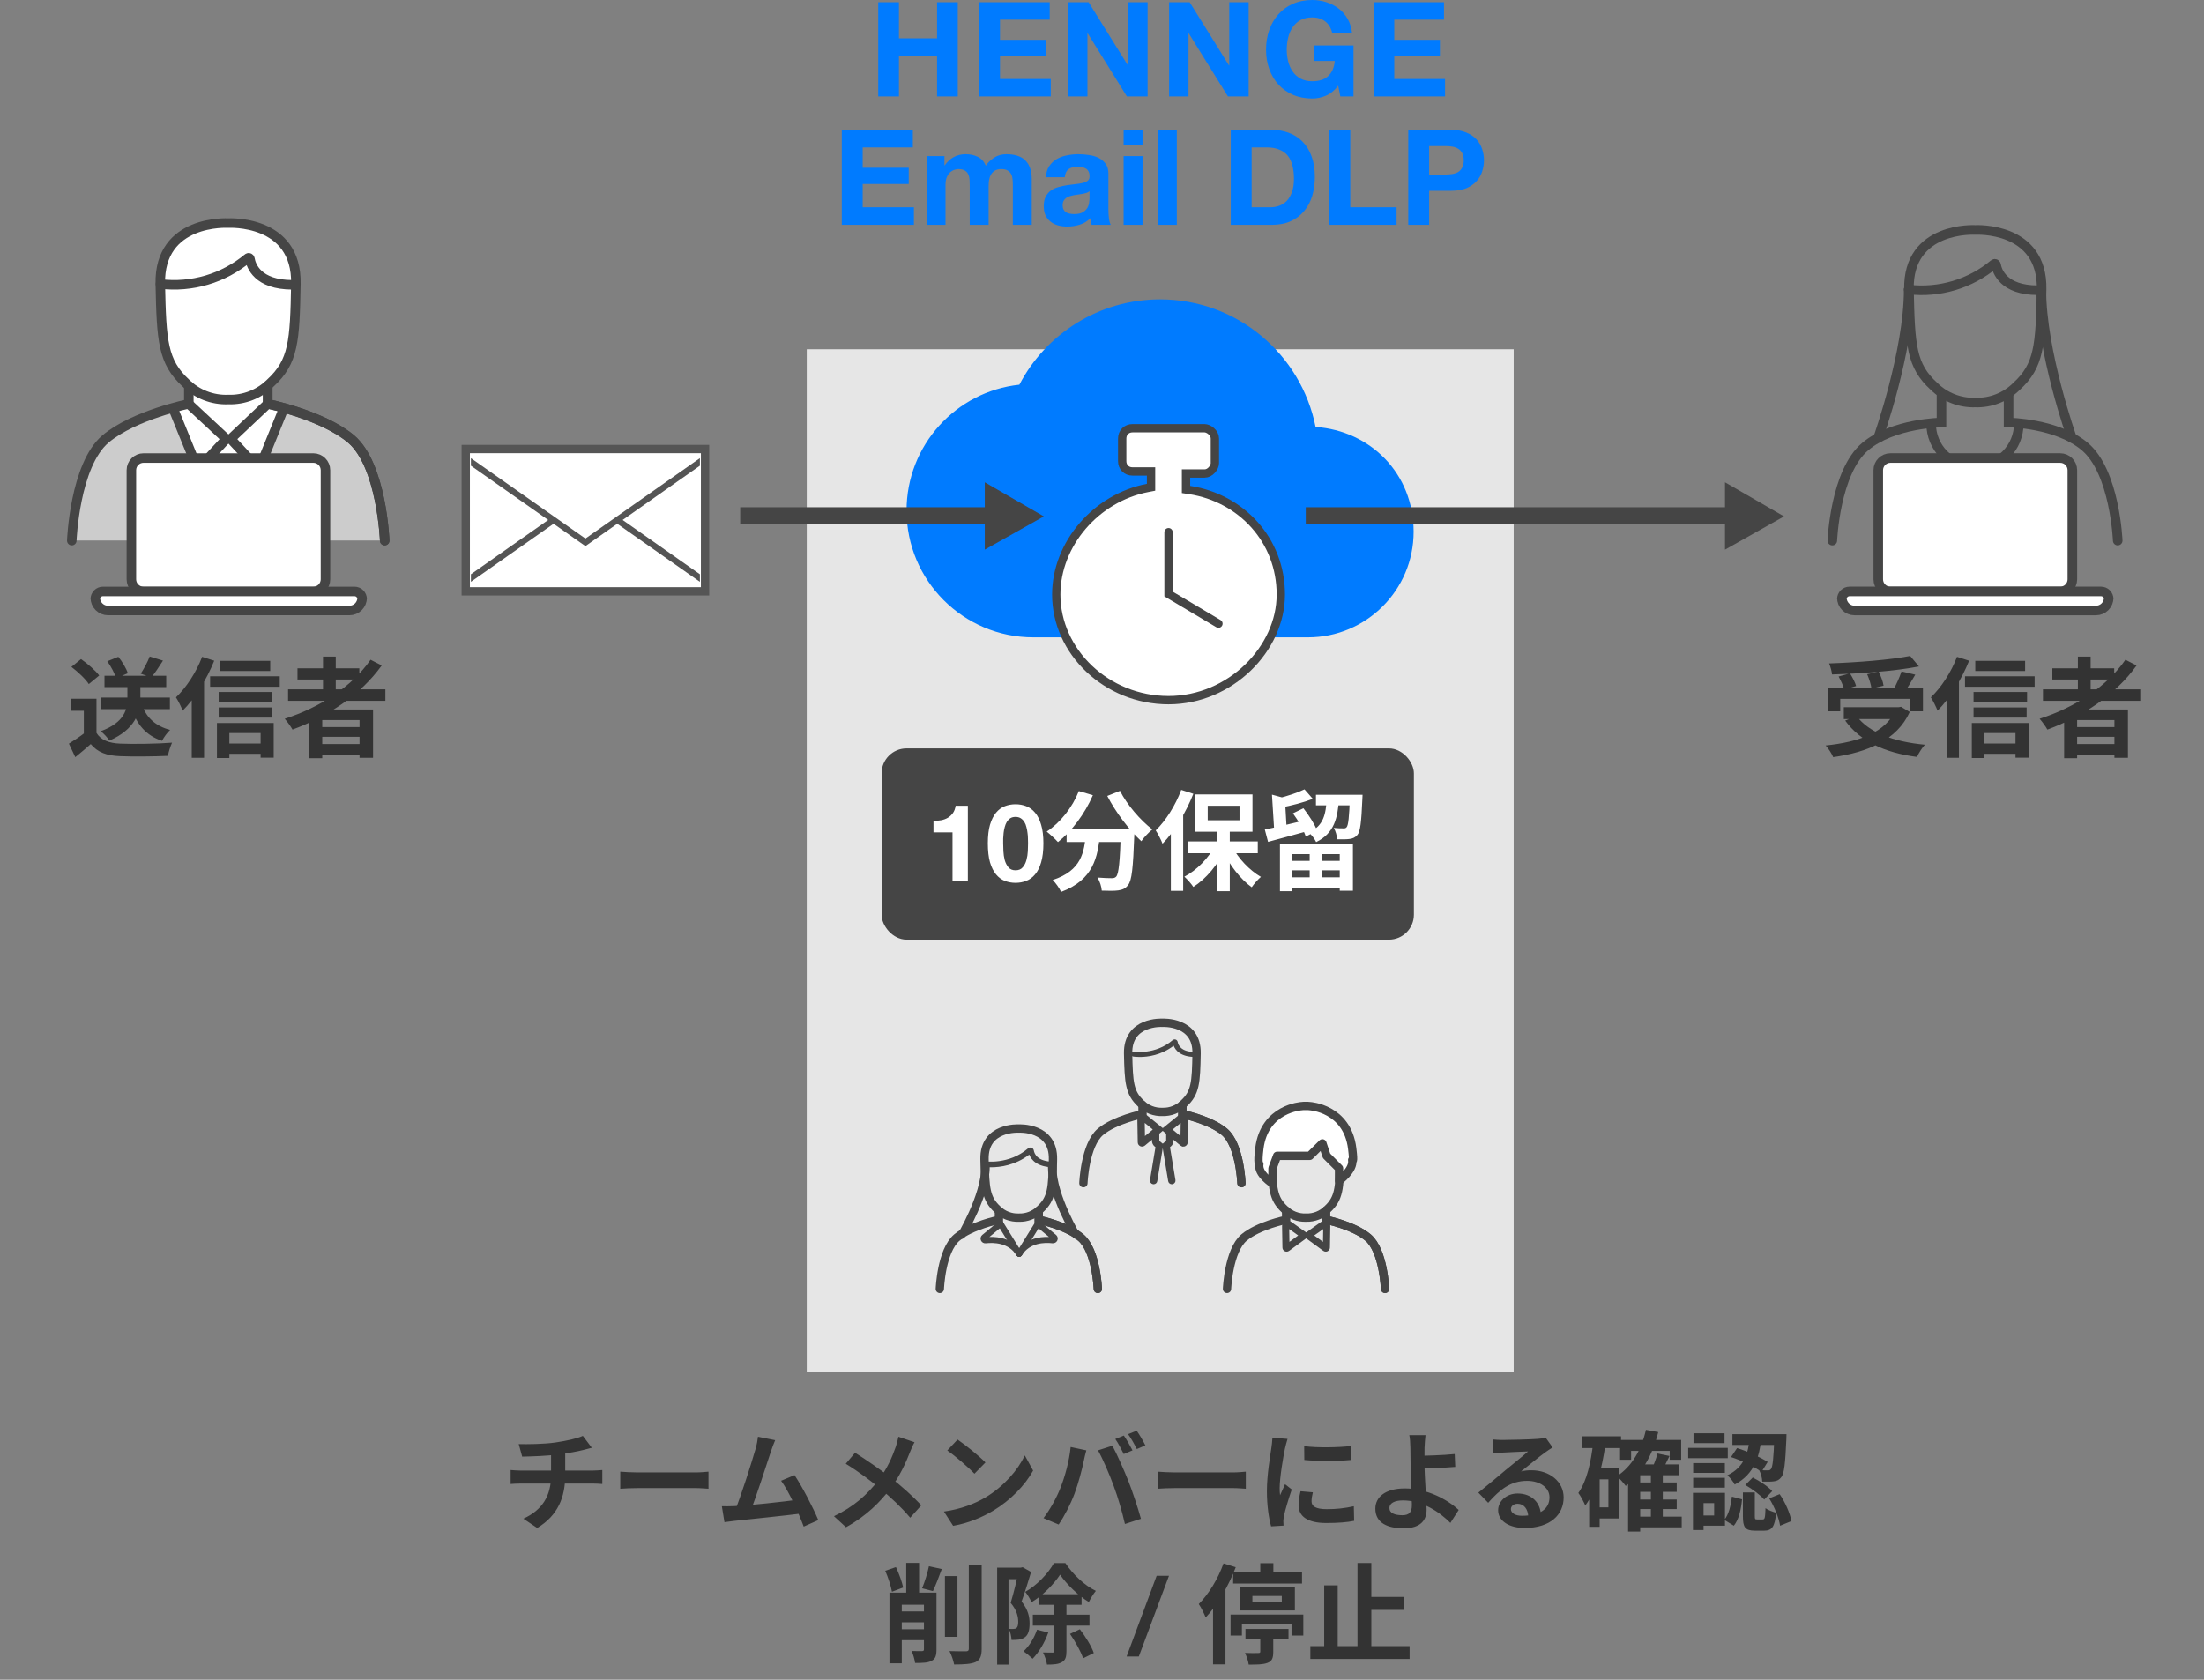
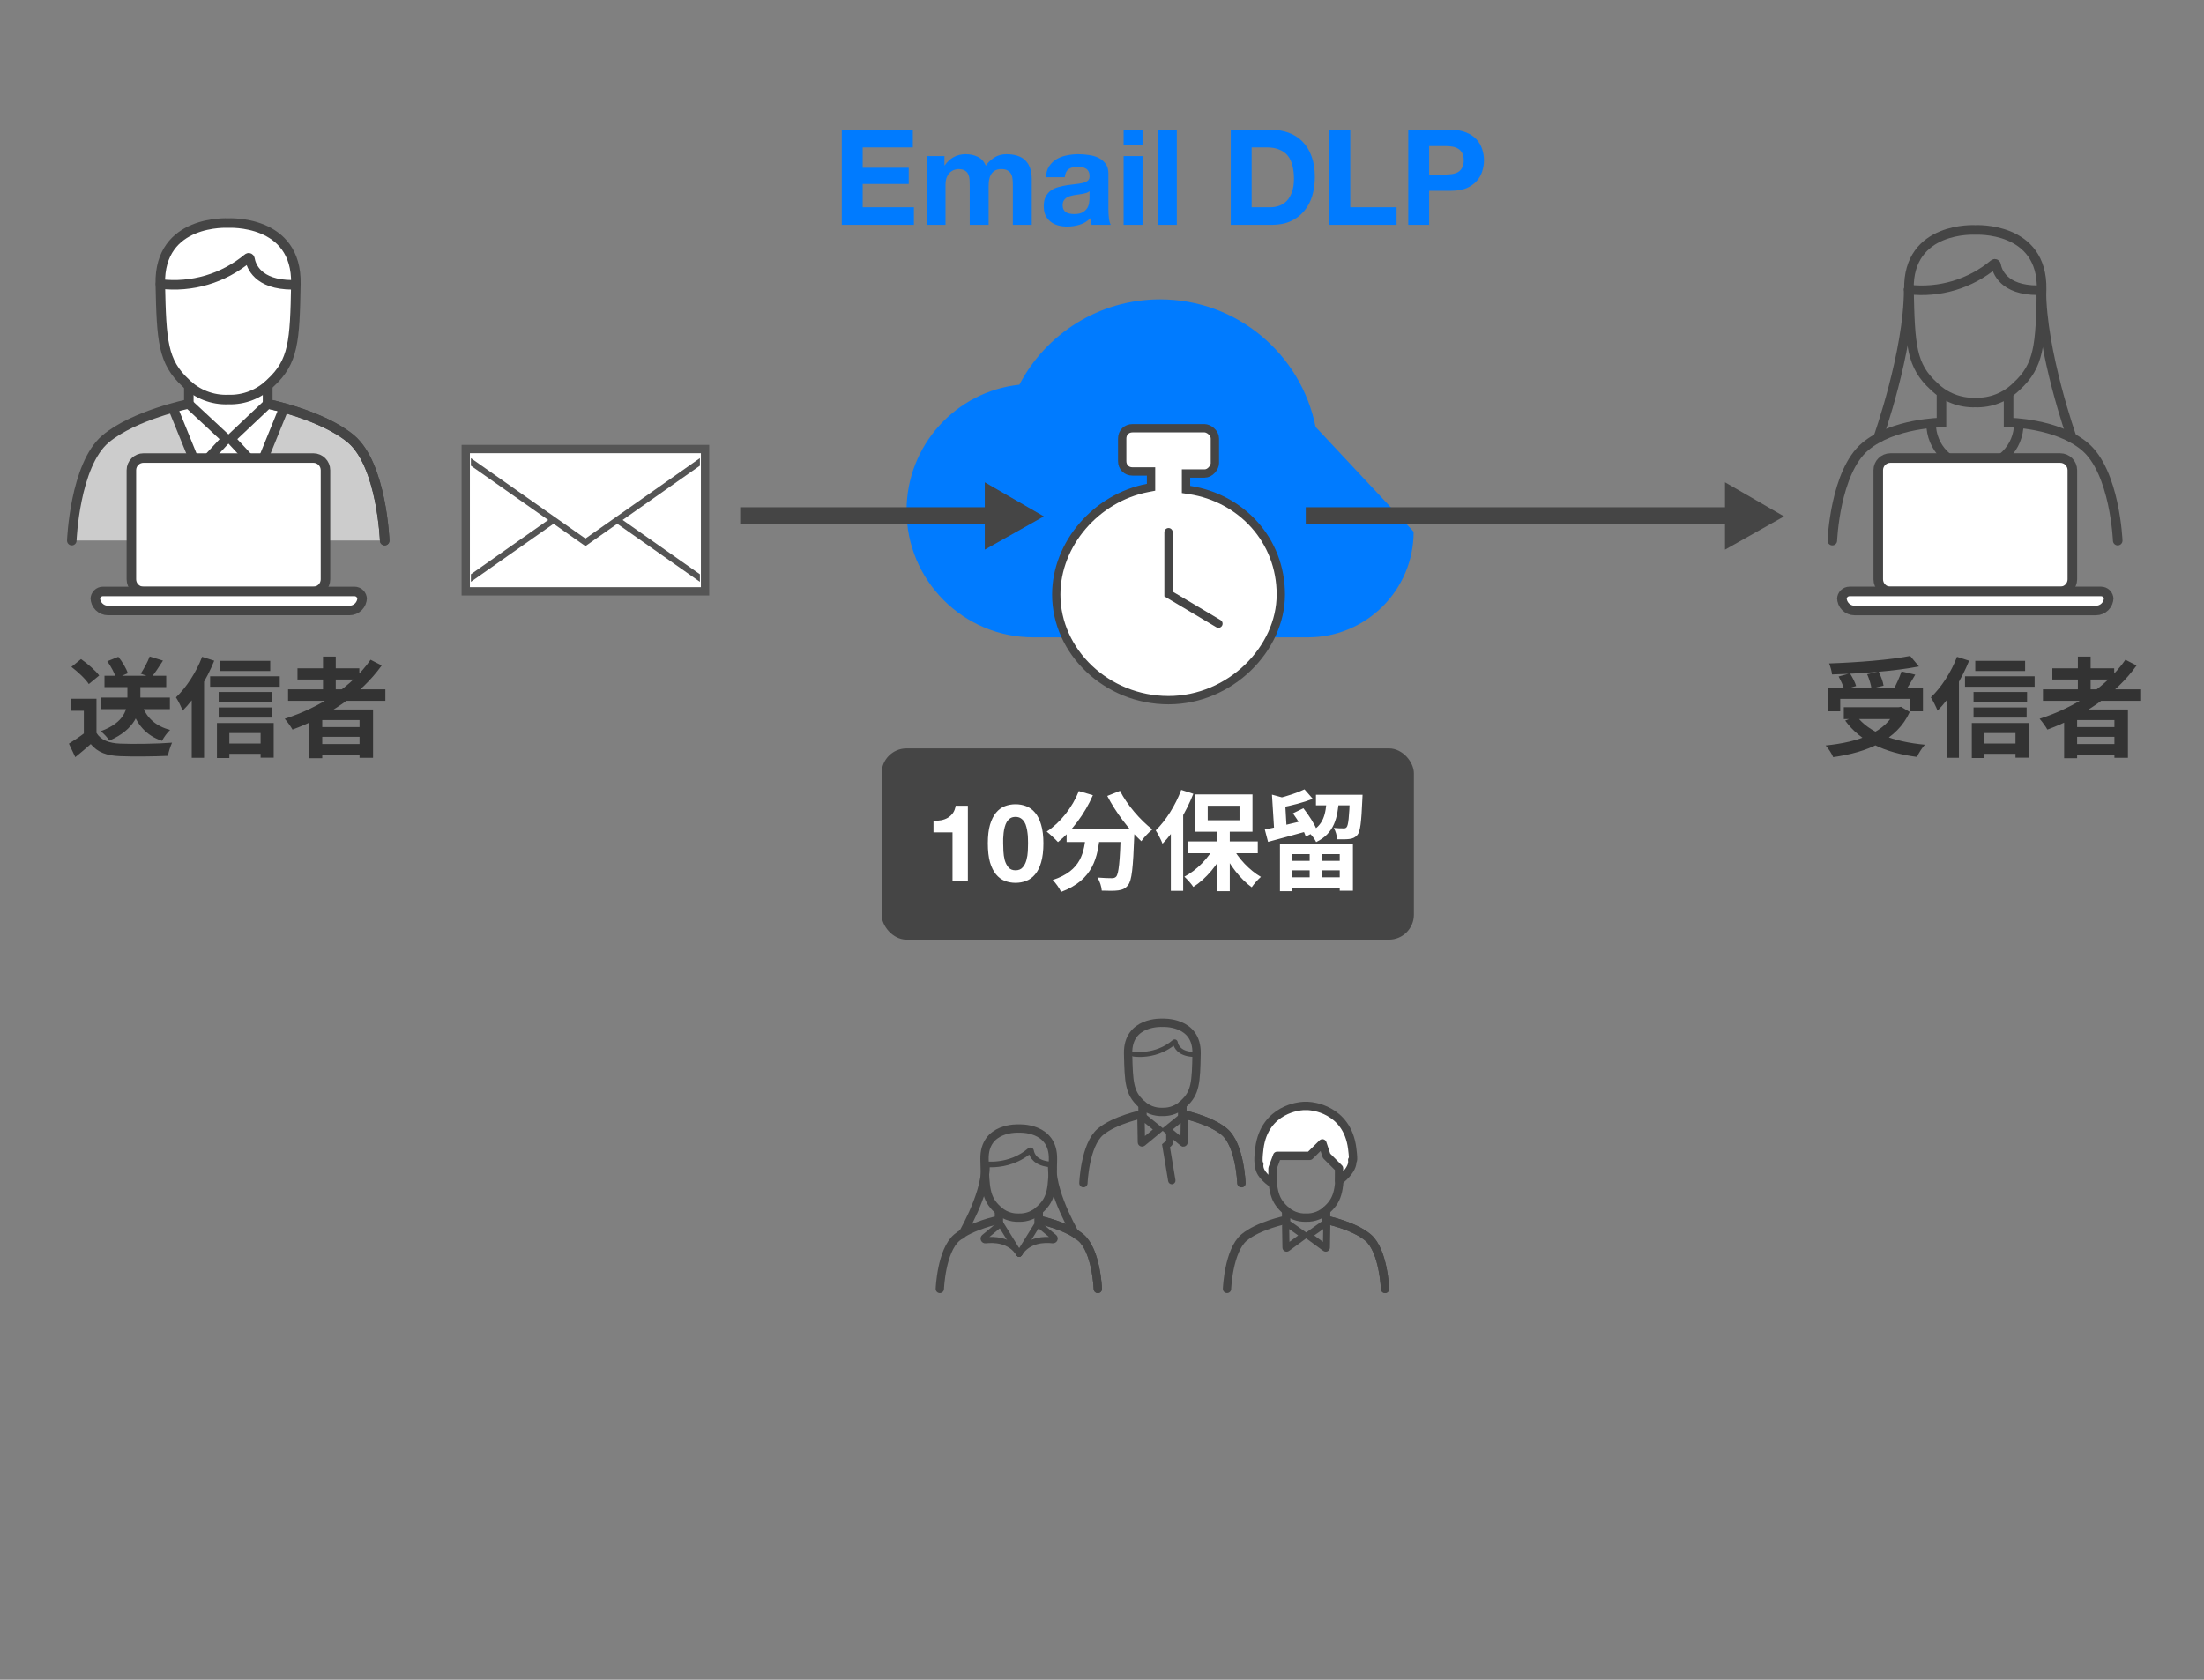
<svg xmlns="http://www.w3.org/2000/svg" width="265" height="202" viewBox="0 0 265 202" fill="none">
  <rect x="0" y="0" width="265" height="202" fill="#808080" stroke="none" />
-   <rect opacity="0.8" x="97" y="42" width="85" height="123" fill="white" />
  <rect x="106" y="90" width="64" height="23" rx="3" fill="#454545" />
  <path d="M116.372 106V96.9H114.903C114.851 97.247 114.743 97.537 114.578 97.771C114.414 98.005 114.21 98.196 113.967 98.343C113.733 98.482 113.465 98.581 113.161 98.642C112.867 98.694 112.559 98.716 112.238 98.707V100.098H114.526V106H116.372ZM120.619 101.411C120.619 101.255 120.619 101.069 120.619 100.852C120.628 100.627 120.645 100.397 120.671 100.163C120.697 99.929 120.74 99.699 120.801 99.474C120.862 99.24 120.944 99.032 121.048 98.85C121.161 98.668 121.299 98.521 121.464 98.408C121.637 98.295 121.85 98.239 122.101 98.239C122.352 98.239 122.565 98.295 122.738 98.408C122.911 98.521 123.054 98.668 123.167 98.85C123.28 99.032 123.362 99.24 123.414 99.474C123.475 99.699 123.518 99.929 123.544 100.163C123.579 100.397 123.596 100.627 123.596 100.852C123.605 101.069 123.609 101.255 123.609 101.411C123.609 101.671 123.6 101.987 123.583 102.36C123.566 102.724 123.509 103.079 123.414 103.426C123.327 103.764 123.18 104.054 122.972 104.297C122.773 104.54 122.482 104.661 122.101 104.661C121.728 104.661 121.442 104.54 121.243 104.297C121.044 104.054 120.896 103.764 120.801 103.426C120.714 103.079 120.662 102.724 120.645 102.36C120.628 101.987 120.619 101.671 120.619 101.411ZM118.773 101.411C118.773 102.321 118.86 103.084 119.033 103.699C119.215 104.306 119.458 104.791 119.761 105.155C120.064 105.519 120.415 105.779 120.814 105.935C121.221 106.091 121.65 106.169 122.101 106.169C122.56 106.169 122.989 106.091 123.388 105.935C123.795 105.779 124.151 105.519 124.454 105.155C124.766 104.791 125.009 104.306 125.182 103.699C125.364 103.084 125.455 102.321 125.455 101.411C125.455 100.527 125.364 99.786 125.182 99.188C125.009 98.581 124.766 98.096 124.454 97.732C124.151 97.368 123.795 97.108 123.388 96.952C122.989 96.796 122.56 96.718 122.101 96.718C121.65 96.718 121.221 96.796 120.814 96.952C120.415 97.108 120.064 97.368 119.761 97.732C119.458 98.096 119.215 98.581 119.033 99.188C118.86 99.786 118.773 100.527 118.773 101.411ZM128.246 99.734V101.255H135.279V99.734H128.246ZM134.772 99.734V100.02C134.655 103.634 134.512 105.09 134.2 105.428C134.057 105.571 133.914 105.61 133.68 105.61C133.355 105.61 132.679 105.597 131.951 105.532C132.237 105.974 132.445 106.65 132.471 107.105C133.238 107.131 133.992 107.144 134.447 107.079C134.941 107.001 135.305 106.884 135.63 106.442C136.085 105.909 136.241 104.362 136.384 100.41C136.397 100.215 136.41 99.734 136.41 99.734H134.772ZM129.715 95.132C128.935 97.108 127.492 98.928 125.854 100.007C126.231 100.306 126.907 100.93 127.206 101.268C128.844 99.981 130.43 97.888 131.405 95.626L129.715 95.132ZM134.668 95.106L133.134 95.717C134.161 97.706 135.76 99.812 137.229 101.164C137.528 100.722 138.126 100.085 138.555 99.747C137.125 98.655 135.487 96.757 134.668 95.106ZM130.573 100.176C130.365 102.49 130.053 104.687 126.569 105.831C126.933 106.169 127.388 106.832 127.583 107.261C131.457 105.818 132.016 103.101 132.263 100.176H130.573ZM146.29 99.565V107.17H147.863V99.565H146.29ZM142.871 101.19V102.607H151.23V101.19H142.871ZM148.162 101.814L146.992 102.243C147.798 103.972 149.137 105.727 150.502 106.702C150.762 106.312 151.256 105.753 151.607 105.454C150.255 104.674 148.877 103.231 148.162 101.814ZM146.082 101.697C145.328 103.179 143.885 104.661 142.403 105.428C142.741 105.727 143.235 106.286 143.482 106.663C145.016 105.688 146.459 103.959 147.304 102.126L146.082 101.697ZM145.211 96.9H149.033V98.642H145.211V96.9ZM143.729 95.535V100.02H150.593V95.535H143.729ZM142.026 94.989C141.337 96.848 140.167 98.694 138.958 99.864C139.218 100.241 139.647 101.099 139.777 101.463C141.22 99.994 142.611 97.667 143.482 95.457L142.026 94.989ZM140.778 98.59V107.131H142.26V97.121L142.247 97.108L140.778 98.59ZM153.895 101.476V107.17H155.39V102.711H161.084V107.118H162.67V101.476H153.895ZM154.571 103.53V104.661H161.864V103.53H154.571ZM158.224 95.574V96.848H162.878V95.574H158.224ZM154.571 105.506V106.754H161.864V105.506H154.571ZM157.47 102.009V106.208H158.939V102.009H157.47ZM152.933 95.561L153.206 99.903H154.714L154.506 96.276C154.714 96.237 154.818 96.185 154.844 96.081L152.933 95.561ZM152.075 99.76L152.465 101.242C153.752 100.891 155.429 100.449 157.002 100.007L156.833 98.668C155.091 99.084 153.258 99.526 152.075 99.76ZM162.306 95.574V95.795C162.228 98.304 162.111 99.24 161.916 99.474C161.812 99.604 161.695 99.63 161.5 99.617C161.292 99.617 160.85 99.617 160.369 99.565C160.59 99.942 160.746 100.501 160.772 100.93C161.37 100.943 161.942 100.943 162.28 100.891C162.657 100.839 162.943 100.722 163.216 100.397C163.554 99.994 163.684 98.876 163.801 96.146C163.814 95.964 163.827 95.574 163.827 95.574H162.306ZM156.846 94.924C156.053 95.314 154.766 95.743 153.648 96.016C153.791 96.315 153.999 96.796 154.064 97.108C155.286 96.874 156.716 96.51 157.847 96.068L156.846 94.924ZM159.524 96.042C159.407 97.888 159.173 99.305 157.366 100.124C157.691 100.384 158.081 100.904 158.25 101.268C160.434 100.202 160.837 98.382 160.993 96.042H159.524ZM155.455 97.81C156.092 98.668 156.755 99.838 157.002 100.605L158.367 99.903C158.081 99.136 157.366 98.018 156.716 97.199L155.455 97.81Z" fill="white" />
-   <path d="M62.37 173.666L62.786 175.174C63.917 175.148 65.828 175.096 67.31 174.888C68.311 174.745 69.351 174.576 70.157 174.368C70.365 174.316 70.716 174.225 71.158 174.108L70.079 172.678C69.429 172.99 68.116 173.276 66.803 173.471C65.373 173.679 63.371 173.692 62.37 173.666ZM62.929 182.636L64.593 183.754C67.102 182.246 67.96 180.023 67.96 177.397C67.96 177.397 67.96 175.668 67.96 174.55L66.257 174.745C66.257 176.591 66.257 177.436 66.257 177.436C66.257 179.867 65.23 181.583 62.929 182.636ZM61.395 176.786V178.463C61.733 178.437 62.214 178.411 62.617 178.411C63.384 178.411 70.456 178.411 71.275 178.411C71.639 178.411 72.068 178.437 72.419 178.463V176.786C72.133 176.812 71.522 176.851 71.249 176.851C70.378 176.851 63.423 176.851 62.604 176.851C62.188 176.851 61.759 176.812 61.395 176.786ZM74.577 176.981V179.035C75.071 178.996 75.942 178.957 76.67 178.957C78.204 178.957 82.481 178.957 83.664 178.957C84.21 178.957 84.873 179.022 85.185 179.035V176.981C84.834 177.007 84.262 177.072 83.651 177.072C82.494 177.072 78.204 177.072 76.67 177.072C75.994 177.072 75.058 177.02 74.577 176.981ZM93.202 173.198L91.135 172.782C91.083 173.211 91.018 173.627 90.836 174.277C90.407 175.785 89.055 180.049 88.353 181.713L90.264 181.648C90.823 180.296 92.175 176.11 92.656 174.654C92.851 174.069 93.033 173.588 93.202 173.198ZM95.529 177.397L93.917 178.073C94.84 179.321 96.049 182.012 96.634 183.585L98.389 182.805C97.791 181.362 96.465 178.801 95.529 177.397ZM88.223 181.128C87.807 181.141 87.235 181.154 86.793 181.141L87.105 183.052C87.508 183 88.002 182.935 88.327 182.896C90.082 182.714 94.554 182.246 96.478 181.999L96.101 180.335C94.281 180.582 90.03 181.063 88.223 181.128ZM109.959 173.445L108.022 172.782C107.957 173.107 107.827 173.64 107.71 173.978C107.255 175.278 106.67 176.617 105.643 177.969C104.265 179.763 102.64 181.206 100.274 182.337L101.717 183.663C104.239 182.272 105.838 180.595 107.047 179.035C108.126 177.631 108.919 175.915 109.413 174.628C109.53 174.316 109.777 173.744 109.959 173.445ZM102.809 174.706L101.691 176.032C103.329 177.033 104.85 178.203 105.786 178.983C107.164 180.127 108.308 181.193 109.439 182.519L110.778 181.024C109.725 179.906 108.36 178.684 106.969 177.605C105.877 176.747 104.096 175.512 102.809 174.706ZM115.133 173.12L113.898 174.433C114.847 175.083 116.485 176.5 117.161 177.228L118.487 175.876C117.72 175.083 116.03 173.731 115.133 173.12ZM113.495 181.778L114.6 183.494C116.42 183.182 118.097 182.467 119.423 181.674C121.516 180.413 123.245 178.619 124.22 176.851L123.219 175.031C122.387 176.786 120.697 178.762 118.474 180.088C117.213 180.829 115.536 181.492 113.495 181.778ZM135.127 172.639L134.1 173.055C134.451 173.562 134.854 174.329 135.114 174.862L136.167 174.42C135.92 173.939 135.452 173.107 135.127 172.639ZM136.674 172.054L135.634 172.47C135.998 172.964 136.414 173.718 136.687 174.264L137.714 173.822C137.493 173.367 137.012 172.535 136.674 172.054ZM127.496 178.957C127.041 180.114 126.274 181.505 125.468 182.571L127.288 183.338C127.964 182.363 128.731 180.881 129.199 179.62C129.654 178.411 130.122 176.63 130.304 175.72C130.356 175.421 130.512 174.784 130.616 174.42L128.731 174.017C128.562 175.681 128.068 177.514 127.496 178.957ZM133.905 178.697C134.425 180.101 134.906 181.739 135.257 183.273L137.181 182.649C136.83 181.362 136.141 179.295 135.673 178.112C135.179 176.864 134.295 174.862 133.749 173.861L132.02 174.42C132.579 175.408 133.411 177.332 133.905 178.697ZM139.183 176.981V179.035C139.677 178.996 140.548 178.957 141.276 178.957C142.81 178.957 147.087 178.957 148.27 178.957C148.816 178.957 149.479 179.022 149.791 179.035V176.981C149.44 177.007 148.868 177.072 148.257 177.072C147.1 177.072 142.81 177.072 141.276 177.072C140.6 177.072 139.664 177.02 139.183 176.981ZM156.811 173.913L156.824 175.577C158.449 175.733 160.815 175.733 162.401 175.577V173.9C161.01 174.069 158.41 174.134 156.811 173.913ZM157.851 179.464L156.369 179.334C156.213 179.997 156.135 180.504 156.135 181.024C156.135 182.35 157.214 183.156 159.45 183.156C160.919 183.156 161.972 183.065 162.817 182.896L162.778 181.141C161.647 181.388 160.685 181.492 159.528 181.492C158.202 181.492 157.695 181.141 157.695 180.556C157.695 180.218 157.747 179.906 157.851 179.464ZM154.809 173.042L152.989 172.899C152.976 173.315 152.911 173.809 152.859 174.16C152.716 175.174 152.326 177.358 152.326 179.321C152.326 181.089 152.573 182.675 152.833 183.559L154.328 183.468C154.315 183.286 154.315 183.065 154.302 182.922C154.302 182.792 154.341 182.506 154.38 182.311C154.51 181.622 154.939 180.218 155.316 179.126L154.51 178.489C154.315 178.931 154.107 179.373 153.912 179.815C153.873 179.555 153.86 179.23 153.86 178.97C153.86 177.67 154.315 175.07 154.497 174.212C154.549 173.978 154.718 173.315 154.809 173.042ZM171.397 172.587H169.447C169.525 172.899 169.564 173.458 169.577 174.108C169.59 174.667 169.603 175.434 169.603 176.214C169.603 177.449 169.759 180.075 169.759 180.985C169.759 181.843 169.447 182.22 168.615 182.22C167.705 182.22 167.055 181.973 167.055 181.349C167.055 180.777 167.666 180.439 168.68 180.439C171.033 180.439 173.1 181.843 174.387 183.143L175.388 181.583C174.062 180.361 171.631 178.996 168.914 178.996C166.535 178.996 165.365 180.062 165.365 181.427C165.365 183.182 166.886 183.793 168.758 183.793C170.929 183.793 171.527 182.701 171.527 181.544C171.527 180.452 171.28 177.657 171.28 176.214C171.28 175.473 171.267 174.732 171.28 174.108C171.306 173.601 171.345 172.964 171.397 172.587ZM170.409 175.07V176.604C171.215 176.604 173.503 176.539 174.972 176.409L174.907 174.862C173.451 175.018 171.176 175.07 170.409 175.07ZM179.466 173.107L179.518 174.797C179.817 174.745 180.22 174.719 180.571 174.693C181.273 174.641 183.067 174.576 183.73 174.55C183.093 175.122 181.728 176.214 181 176.812C180.246 177.449 178.673 178.775 177.75 179.503L178.933 180.725C180.324 179.152 181.611 178.086 183.613 178.086C185.134 178.086 186.304 178.879 186.304 180.062C186.304 181.453 185.186 182.285 182.989 182.285C182.196 182.285 181.663 181.96 181.663 181.479C181.663 181.141 181.988 180.842 182.469 180.842C183.236 180.842 183.73 181.492 183.756 182.428L185.277 182.233C185.238 180.803 184.25 179.607 182.469 179.607C181.091 179.607 180.129 180.569 180.129 181.622C180.129 182.935 181.494 183.754 183.301 183.754C186.447 183.754 188.007 182.129 188.007 180.075C188.007 178.19 186.33 176.812 184.12 176.812C183.717 176.812 183.327 176.838 182.885 176.955C183.717 176.305 185.082 175.161 185.784 174.667C186.07 174.446 186.382 174.264 186.681 174.069L185.849 172.899C185.693 172.951 185.394 173.003 184.848 173.042C184.107 173.107 181.338 173.172 180.636 173.172C180.272 173.172 179.83 173.146 179.466 173.107ZM196.73 178.281V179.412H201.605V178.281H196.73ZM196.73 180.335V181.479H201.605V180.335H196.73ZM196.704 182.389V183.676H202.203V182.389H196.704ZM194.793 173.172V175.551H196.119V174.485H200.76V175.551H202.138V173.172H194.793ZM198.498 177.189V183H199.928V177.189H198.498ZM197.211 176.11H197.068L195.755 177.462V184.183H197.211V177.41H201.891V176.11H197.211ZM197.9 171.95C197.354 174.381 196.197 176.357 194.416 177.527C194.728 177.787 195.261 178.398 195.469 178.697C197.38 177.293 198.68 175.044 199.382 172.223L197.9 171.95ZM199.291 174.797C199.148 175.369 198.849 176.162 198.589 176.695L199.759 176.994C200.045 176.513 200.396 175.811 200.734 175.096L199.291 174.797ZM190.217 172.73V174.147H194.91V172.73H190.217ZM191.686 176.552V177.904H193.389V181.271H191.686V182.61H194.702V176.552H191.686ZM191.556 173.484C191.296 175.863 190.789 178.112 189.775 179.542C190.048 179.893 190.464 180.686 190.607 181.05C191.933 179.282 192.635 176.526 193.025 173.718L191.556 173.484ZM191.075 176.552V183.611H192.336V176.552H191.075ZM210.38 173.003C210.185 174.628 209.795 176.422 207.689 177.423C208.001 177.67 208.404 178.177 208.573 178.528C210.965 177.267 211.537 175.122 211.784 173.003H210.38ZM208.131 175.226C209.405 175.629 210.952 176.396 211.797 177.007L212.538 175.811C211.667 175.252 210.146 174.537 208.859 174.147L208.131 175.226ZM213.344 172.47V172.704C213.253 175.434 213.136 176.422 212.928 176.669C212.824 176.799 212.707 176.838 212.538 176.825C212.343 176.825 211.953 176.825 211.511 176.786C211.719 177.163 211.875 177.748 211.888 178.177C212.46 178.19 212.993 178.19 213.305 178.138C213.682 178.086 213.929 177.969 214.176 177.644C214.527 177.228 214.657 176.006 214.787 173.042C214.8 172.86 214.8 172.47 214.8 172.47H213.344ZM209.561 179.477V182.35C209.561 183.65 209.808 184.079 211.017 184.079C211.264 184.079 211.862 184.079 212.096 184.079C213.032 184.079 213.409 183.637 213.552 181.921C213.162 181.817 212.551 181.596 212.278 181.362C212.239 182.571 212.187 182.727 211.94 182.727C211.81 182.727 211.381 182.727 211.264 182.727C211.017 182.727 210.991 182.688 210.991 182.324V179.477H209.561ZM208.235 179.984C208.118 181.05 207.858 182.129 207.325 182.779L208.469 183.481C209.093 182.714 209.34 181.479 209.457 180.309L208.235 179.984ZM209.847 178.58C210.679 179.061 211.667 179.802 212.122 180.335L213.084 179.321C212.603 178.775 211.576 178.099 210.744 177.683L209.847 178.58ZM212.72 180.192C213.357 181.193 213.89 182.571 214.033 183.481L215.398 182.922C215.229 181.999 214.657 180.673 213.981 179.685L212.72 180.192ZM208.3 172.47V173.77H214.007V172.47H208.3ZM203.581 175.954V177.124H207.39V175.954H203.581ZM203.62 172.366V173.549H207.351V172.366H203.62ZM203.581 177.722V178.905H207.39V177.722H203.581ZM202.983 174.121V175.356H207.741V174.121H202.983ZM204.257 179.529V180.764H206.103V182.246H204.257V183.481H207.403V179.529H204.257ZM203.555 179.529V184.001H204.829V179.529H203.555ZM113.614 189.536V196.842H115.122V189.536H113.614ZM116.487 188.21V198.259C116.487 198.506 116.383 198.584 116.136 198.584C115.863 198.584 115.031 198.584 114.16 198.558C114.394 199 114.641 199.715 114.719 200.17C115.915 200.17 116.773 200.118 117.319 199.871C117.839 199.611 118.034 199.182 118.034 198.259V188.21H116.487ZM107.478 195.932V197.245H112.379V195.932H107.478ZM107.478 193.787V195.1H112.379V193.787H107.478ZM108.96 187.95V192.539H110.507V187.95H108.96ZM111.092 191.525V198.337C111.092 198.506 111.04 198.545 110.871 198.558C110.689 198.558 110.117 198.571 109.61 198.545C109.792 198.935 109.974 199.572 110.026 199.988C110.949 199.988 111.56 199.975 112.015 199.728C112.483 199.494 112.6 199.078 112.6 198.363V191.525H111.092ZM106.438 188.899C106.776 189.679 107.127 190.745 107.244 191.421L108.596 190.914C108.453 190.238 108.089 189.224 107.725 188.457L106.438 188.899ZM111.69 188.353C111.521 189.172 111.17 190.29 110.871 191.005L112.171 191.343C112.496 190.667 112.886 189.653 113.237 188.691L111.69 188.353ZM106.945 191.525V200.027H108.427V192.981H111.885V191.525H106.945ZM124.963 191.72V192.994H130.046V191.72H124.963ZM124.183 194.177V195.49H130.995V194.177H124.183ZM127.459 189.367C128.239 190.511 129.643 191.889 130.917 192.656C131.138 192.227 131.463 191.668 131.762 191.317C130.397 190.667 129.019 189.341 128.096 187.976H126.718C126.055 189.185 124.677 190.654 123.273 191.434C123.533 191.746 123.871 192.305 124.027 192.682C125.418 191.85 126.731 190.485 127.459 189.367ZM126.744 192.396V198.545C126.744 198.701 126.705 198.74 126.549 198.74C126.38 198.74 125.886 198.74 125.405 198.727C125.613 199.13 125.834 199.767 125.886 200.183C126.679 200.183 127.251 200.144 127.667 199.897C128.109 199.663 128.226 199.26 128.226 198.571V192.396H126.744ZM124.69 195.984C124.352 196.972 123.767 197.947 123.065 198.584C123.377 198.792 123.91 199.234 124.157 199.481C124.898 198.727 125.626 197.518 126.042 196.322L124.69 195.984ZM128.655 196.491C129.292 197.414 129.981 198.649 130.228 199.429L131.515 198.792C131.242 197.986 130.514 196.803 129.838 195.932L128.655 196.491ZM119.893 188.522V200.183H121.258V189.913H122.961V188.522H119.893ZM122.48 188.522V188.964C122.298 189.796 121.882 191.59 121.518 192.76C122.259 193.631 122.428 194.437 122.428 195.048C122.428 195.412 122.363 195.672 122.207 195.789C122.116 195.867 121.986 195.893 121.843 195.893C121.687 195.906 121.518 195.893 121.284 195.88C121.492 196.257 121.609 196.842 121.622 197.219C121.921 197.219 122.233 197.206 122.467 197.18C122.753 197.141 123 197.05 123.208 196.907C123.624 196.621 123.793 196.075 123.793 195.23C123.793 194.476 123.637 193.605 122.831 192.591C123.208 191.577 123.637 190.16 123.975 189.042L122.961 188.47L122.74 188.522H122.48ZM139.072 189.497L135.458 199.208H136.927L140.554 189.497H139.072ZM148.268 189.107V190.433H156.549V189.107H148.268ZM151.531 187.989V189.731H153.104V187.989H151.531ZM150.582 191.928H154.118V192.643H150.582V191.928ZM149.1 190.901V193.67H155.691V190.901H149.1ZM147.956 194.164V196.686H149.321V195.36H155.288V196.686H156.705V194.164H147.956ZM149.75 195.893V197.141H154.924V195.893H149.75ZM151.531 196.192V198.61C151.531 198.753 151.479 198.792 151.271 198.792C151.076 198.805 150.309 198.805 149.698 198.779C149.88 199.182 150.088 199.754 150.14 200.183C151.115 200.183 151.856 200.183 152.402 199.975C152.948 199.767 153.091 199.39 153.091 198.649V196.192H151.531ZM147.111 188.015C146.448 189.874 145.317 191.72 144.134 192.903C144.407 193.28 144.823 194.138 144.966 194.515C146.383 193.033 147.735 190.693 148.58 188.47L147.111 188.015ZM145.85 191.603V200.157H147.345V190.134L147.332 190.121L145.85 191.603ZM163.985 192.045V193.605H168.782V192.045H163.985ZM157.55 197.96V199.507H169.484V197.96H157.55ZM163.218 187.963V198.779H164.882V187.963H163.218ZM159.214 190.654V198.714H160.839V190.654H159.214Z" fill="#333333" />
  <path d="M12.108 83.89V85.281H20.428V83.89H12.108ZM12.563 81.264V82.629H19.986V81.264H12.563ZM15.319 81.927V83.994C15.319 85.203 15.046 86.867 12.108 87.933C12.472 88.206 12.953 88.739 13.148 89.064C16.242 87.725 16.879 85.671 16.879 84.02V81.927H15.319ZM17.113 84.878L15.8 85.151C16.437 87.114 17.555 88.453 19.479 89.09C19.687 88.687 20.116 88.089 20.454 87.777C18.738 87.335 17.633 86.321 17.113 84.878ZM11.601 84.033H8.559V85.476H10.08V88.817H11.601V84.033ZM11.601 88.141H10.171C9.573 88.609 8.871 89.064 8.286 89.428L9.053 91.053C9.755 90.481 10.34 89.987 10.912 89.48C11.757 90.494 12.836 90.871 14.435 90.936C15.995 91.001 18.621 90.975 20.194 90.897C20.259 90.429 20.519 89.675 20.688 89.311C18.933 89.454 15.982 89.493 14.461 89.428C13.109 89.376 12.121 88.999 11.601 88.141ZM8.585 80.198C9.352 80.783 10.288 81.654 10.678 82.265L11.926 81.238C11.484 80.627 10.522 79.808 9.742 79.262L8.585 80.198ZM17.997 78.95C17.763 79.587 17.295 80.445 16.918 81.017L18.192 81.472C18.608 80.965 19.115 80.198 19.596 79.444L17.997 78.95ZM12.901 79.522C13.356 80.159 13.811 81.017 13.954 81.576L15.371 80.965C15.189 80.393 14.708 79.574 14.227 78.989L12.901 79.522ZM26.499 79.47V80.692H32.492V79.47H26.499ZM26.291 83.214V84.436H32.726V83.214H26.291ZM26.291 85.073V86.295H32.674V85.073H26.291ZM26.915 89.415V90.65H32.089V89.415H26.915ZM25.264 81.329V82.59H33.636V81.329H25.264ZM26.083 86.945V91.157H27.578V88.154H31.335V91.118H32.908V86.945H26.083ZM24.302 78.989C23.6 80.848 22.391 82.694 21.156 83.864C21.416 84.241 21.832 85.099 21.962 85.463C23.444 83.994 24.874 81.667 25.758 79.457L24.302 78.989ZM23.054 82.59V91.131H24.536V81.121L24.523 81.108L23.054 82.59ZM34.637 82.902V84.28H46.337V82.902H34.637ZM35.768 80.367V81.719H43.204V80.367H35.768ZM38.056 87.439V88.609H43.867V87.439H38.056ZM38.056 89.48V90.793H43.867V89.48H38.056ZM38.836 78.963V83.669H40.37V78.963H38.836ZM44.556 79.34C42.281 82.603 38.459 85.086 34.234 86.438C34.52 86.75 34.988 87.4 35.17 87.738C39.382 86.191 43.347 83.578 45.895 80.029L44.556 79.34ZM37.185 85.32V91.183H38.745V86.594H43.23V91.131H44.855V85.32H37.185Z" fill="#333333" />
-   <path d="M169.968 63.944C169.968 70.955 164.277 76.645 157.266 76.645H124.242C115.839 76.645 109 69.817 109 61.403C109 53.548 114.944 47.076 122.565 46.263C125.736 40.166 132.137 36 139.484 36C148.731 36 156.433 42.574 158.181 51.344C164.765 51.801 169.968 56.932 169.968 63.944Z" fill="#007BFF" />
+   <path d="M169.968 63.944C169.968 70.955 164.277 76.645 157.266 76.645H124.242C115.839 76.645 109 69.817 109 61.403C109 53.548 114.944 47.076 122.565 46.263C125.736 40.166 132.137 36 139.484 36C148.731 36 156.433 42.574 158.181 51.344Z" fill="#007BFF" />
  <path d="M137.993 58.677L138.398 58.599V58.186V57.195V56.695H137.898H136.164C135.449 56.695 134.929 56.175 134.929 55.46V52.734C134.929 52.02 135.449 51.5 136.164 51.5H144.836C145.058 51.5 145.376 51.62 145.646 51.865C145.909 52.105 146.071 52.412 146.071 52.734V55.708C146.071 55.929 145.951 56.248 145.705 56.518C145.466 56.781 145.158 56.943 144.836 56.943H143.102H142.602V57.443V58.434V58.863L143.026 58.928C149.241 59.884 154 64.95 154 71.5C154 78.021 147.923 84.199 140.5 84.199C133.068 84.199 127 78.379 127 71.5C127 65.437 131.77 59.874 137.993 58.677Z" fill="white" stroke="#454545" />
  <path d="M140.5 64V71.432L146.5 75" stroke="#454545" stroke-linecap="round" />
-   <path fill-rule="evenodd" clip-rule="evenodd" d="M159.425 11.507C158.885 11.734 158.34 11.848 157.791 11.848C156.924 11.848 156.144 11.697 155.451 11.396C154.759 11.094 154.175 10.679 153.699 10.15C153.223 9.622 152.858 9.001 152.605 8.287C152.351 7.573 152.224 6.804 152.224 5.979C152.224 5.134 152.351 4.349 152.605 3.624C152.858 2.9 153.223 2.268 153.699 1.729C154.175 1.19 154.759 0.767 155.451 0.46C156.144 0.154 156.924 0 157.791 0C158.372 0 158.935 0.087 159.48 0.262C160.025 0.436 160.516 0.693 160.955 1.031C161.393 1.369 161.756 1.787 162.041 2.284C162.327 2.781 162.501 3.352 162.565 3.997H160.185C160.038 3.363 159.751 2.887 159.329 2.569C158.906 2.252 158.393 2.094 157.791 2.094C157.23 2.094 156.754 2.202 156.364 2.419C155.972 2.635 155.654 2.926 155.412 3.291C155.169 3.656 154.992 4.071 154.88 4.536C154.769 5.001 154.714 5.482 154.714 5.979C154.714 6.455 154.769 6.918 154.88 7.367C154.992 7.817 155.169 8.221 155.412 8.58C155.654 8.94 155.972 9.228 156.364 9.445C156.754 9.661 157.23 9.77 157.791 9.77C158.615 9.77 159.253 9.561 159.702 9.143C160.151 8.726 160.413 8.12 160.487 7.328H157.981V5.472H162.739V11.594H161.153L160.899 10.309C160.455 10.88 159.963 11.279 159.425 11.507ZM108.086 4.616V0.27H105.596V11.594H108.086V6.709H112.67V11.594H115.159V0.27H112.67V4.616H108.086ZM126.214 2.364V0.27H117.744V11.594H126.34V9.501H120.235V6.725H125.722V4.79H120.235V2.364H126.214ZM130.892 0.27L135.618 7.867H135.65V0.27H137.982V11.594H135.492L130.781 4.013H130.749V11.594H128.418V0.27H130.892H130.892ZM147.768 7.867L143.041 0.27H140.567V11.594H142.899V4.013H142.93L147.64 11.594H150.131V0.27H147.799V7.867H147.768ZM173.619 2.364V0.27H165.15V11.594H173.746V9.501H167.64V6.725H173.128V4.79H167.64V2.364H173.619Z" fill="#007BFF" />
  <path d="M101.213 15.615H109.757V17.727H103.725V20.175H109.261V22.127H103.725V24.927H109.885V27.039H101.213V15.615ZM111.412 18.767H113.556V19.887H113.588C113.887 19.46 114.244 19.13 114.66 18.895C115.087 18.66 115.572 18.543 116.116 18.543C116.639 18.543 117.114 18.645 117.54 18.847C117.978 19.05 118.308 19.407 118.532 19.919C118.778 19.556 119.108 19.236 119.524 18.959C119.951 18.682 120.452 18.543 121.028 18.543C121.466 18.543 121.871 18.596 122.244 18.703C122.618 18.81 122.938 18.98 123.204 19.215C123.471 19.45 123.679 19.759 123.828 20.143C123.978 20.517 124.052 20.97 124.052 21.503V27.039H121.78V22.351C121.78 22.074 121.77 21.812 121.748 21.567C121.727 21.322 121.668 21.108 121.572 20.927C121.476 20.746 121.332 20.602 121.14 20.495C120.959 20.389 120.708 20.335 120.388 20.335C120.068 20.335 119.807 20.399 119.604 20.527C119.412 20.645 119.258 20.805 119.14 21.007C119.034 21.199 118.959 21.423 118.916 21.679C118.884 21.924 118.868 22.175 118.868 22.431V27.039H116.596V22.399C116.596 22.154 116.591 21.914 116.58 21.679C116.57 21.434 116.522 21.21 116.436 21.007C116.362 20.805 116.228 20.645 116.036 20.527C115.855 20.399 115.583 20.335 115.22 20.335C115.114 20.335 114.97 20.362 114.788 20.415C114.618 20.458 114.447 20.549 114.276 20.687C114.116 20.815 113.978 21.007 113.86 21.263C113.743 21.509 113.684 21.834 113.684 22.239V27.039H111.412V18.767ZM125.752 21.311C125.784 20.778 125.918 20.335 126.152 19.983C126.387 19.631 126.686 19.349 127.048 19.135C127.411 18.922 127.816 18.773 128.264 18.687C128.723 18.591 129.182 18.543 129.64 18.543C130.056 18.543 130.478 18.575 130.904 18.639C131.331 18.692 131.72 18.805 132.072 18.975C132.424 19.146 132.712 19.386 132.936 19.695C133.16 19.994 133.272 20.394 133.272 20.895V25.199C133.272 25.573 133.294 25.93 133.336 26.271C133.379 26.613 133.454 26.869 133.56 27.039H131.256C131.214 26.911 131.176 26.783 131.144 26.655C131.123 26.517 131.107 26.378 131.096 26.239C130.734 26.613 130.307 26.874 129.816 27.023C129.326 27.172 128.824 27.247 128.312 27.247C127.918 27.247 127.55 27.199 127.208 27.103C126.867 27.007 126.568 26.858 126.312 26.655C126.056 26.453 125.854 26.197 125.704 25.887C125.566 25.578 125.496 25.21 125.496 24.783C125.496 24.314 125.576 23.93 125.736 23.631C125.907 23.322 126.12 23.076 126.376 22.895C126.643 22.714 126.942 22.581 127.272 22.495C127.614 22.399 127.955 22.325 128.296 22.271C128.638 22.218 128.974 22.175 129.304 22.143C129.635 22.111 129.928 22.063 130.184 21.999C130.44 21.935 130.643 21.845 130.792 21.727C130.942 21.599 131.011 21.418 131 21.183C131 20.938 130.958 20.746 130.872 20.607C130.798 20.458 130.691 20.346 130.552 20.271C130.424 20.186 130.27 20.133 130.088 20.111C129.918 20.079 129.731 20.063 129.528 20.063C129.08 20.063 128.728 20.159 128.472 20.351C128.216 20.543 128.067 20.863 128.024 21.311H125.752ZM131 22.991C130.904 23.076 130.782 23.146 130.632 23.199C130.494 23.242 130.339 23.279 130.168 23.311C130.008 23.343 129.838 23.37 129.656 23.391C129.475 23.413 129.294 23.439 129.112 23.471C128.942 23.503 128.771 23.546 128.6 23.599C128.44 23.652 128.296 23.727 128.168 23.823C128.051 23.909 127.955 24.02 127.88 24.159C127.806 24.298 127.768 24.474 127.768 24.687C127.768 24.89 127.806 25.061 127.88 25.199C127.955 25.338 128.056 25.45 128.184 25.535C128.312 25.61 128.462 25.663 128.632 25.695C128.803 25.727 128.979 25.743 129.16 25.743C129.608 25.743 129.955 25.669 130.2 25.519C130.446 25.37 130.627 25.194 130.744 24.991C130.862 24.778 130.931 24.564 130.952 24.351C130.984 24.138 131 23.967 131 23.839V22.991ZM137.372 17.487H135.1V15.615H137.372V17.487ZM135.1 18.767H137.372V27.039H135.1V18.767ZM139.225 15.615H141.497V27.039H139.225V15.615ZM150.491 24.927H152.731C153.094 24.927 153.446 24.869 153.787 24.751C154.128 24.634 154.432 24.442 154.699 24.175C154.966 23.898 155.179 23.541 155.339 23.103C155.499 22.666 155.579 22.133 155.579 21.503C155.579 20.927 155.52 20.41 155.403 19.951C155.296 19.482 155.115 19.082 154.859 18.751C154.603 18.421 154.262 18.17 153.835 17.999C153.419 17.818 152.902 17.727 152.283 17.727H150.491V24.927ZM147.979 15.615H152.907C153.643 15.615 154.326 15.732 154.955 15.967C155.595 16.202 156.144 16.554 156.603 17.023C157.072 17.492 157.435 18.079 157.691 18.783C157.958 19.487 158.091 20.314 158.091 21.263C158.091 22.095 157.984 22.863 157.771 23.567C157.558 24.271 157.232 24.879 156.795 25.391C156.368 25.903 155.83 26.308 155.179 26.607C154.539 26.895 153.782 27.039 152.907 27.039H147.979V15.615ZM159.838 15.615H162.35V24.927H167.918V27.039H159.838V15.615ZM171.835 20.991H173.787C174.075 20.991 174.352 20.97 174.619 20.927C174.885 20.884 175.12 20.805 175.323 20.687C175.525 20.559 175.685 20.383 175.803 20.159C175.931 19.935 175.995 19.642 175.995 19.279C175.995 18.916 175.931 18.623 175.803 18.399C175.685 18.175 175.525 18.005 175.323 17.887C175.12 17.759 174.885 17.674 174.619 17.631C174.352 17.588 174.075 17.567 173.787 17.567H171.835V20.991ZM169.323 15.615H174.475C175.189 15.615 175.797 15.722 176.299 15.935C176.8 16.138 177.205 16.41 177.515 16.751C177.835 17.093 178.064 17.482 178.203 17.919C178.352 18.357 178.427 18.81 178.427 19.279C178.427 19.738 178.352 20.191 178.203 20.639C178.064 21.076 177.835 21.466 177.515 21.807C177.205 22.148 176.8 22.426 176.299 22.639C175.797 22.842 175.189 22.943 174.475 22.943H171.835V27.039H169.323V15.615Z" fill="#007BFF" />
  <path fill-rule="evenodd" clip-rule="evenodd" d="M118.406 58L125.506 62.1L118.406 66.1V63H89V61H118.406V58Z" fill="#454545" />
  <path fill-rule="evenodd" clip-rule="evenodd" d="M207.406 58L214.506 62.1L207.406 66.1V63H157V61H207.406V58Z" fill="#454545" />
  <path d="M219.806 82.694V85.541H221.262V84.046H229.673V85.541H231.207V82.694H219.806ZM221.691 85.047V86.477H228.542V85.047H221.691ZM229.673 78.885C227.281 79.353 223.368 79.665 219.923 79.782C220.066 80.12 220.248 80.718 220.274 81.108C223.732 81.004 227.788 80.718 230.726 80.146L229.673 78.885ZM221.067 81.355C221.34 81.849 221.639 82.499 221.743 82.928L223.173 82.499C223.056 82.07 222.731 81.446 222.432 80.978L221.067 81.355ZM224.499 81.082C224.746 81.628 224.967 82.356 225.019 82.811L226.475 82.46C226.41 81.992 226.15 81.29 225.877 80.77L224.499 81.082ZM228.633 80.744C228.412 81.42 227.996 82.343 227.645 82.967L228.919 83.344C229.309 82.785 229.829 81.94 230.284 81.134L228.633 80.744ZM227.97 85.047V85.294C226.8 88.063 223.511 89.246 219.507 89.649C219.819 89.974 220.261 90.663 220.417 91.053C224.512 90.468 228.074 89.025 229.621 85.619L228.568 84.995L228.295 85.047H227.97ZM223.225 86.1L221.86 86.659C223.68 89.155 226.579 90.52 230.492 91.027C230.687 90.585 231.116 89.909 231.441 89.558C227.658 89.207 224.681 88.076 223.225 86.1ZM237.499 79.47V80.692H243.492V79.47H237.499ZM237.291 83.214V84.436H243.726V83.214H237.291ZM237.291 85.073V86.295H243.674V85.073H237.291ZM237.915 89.415V90.65H243.089V89.415H237.915ZM236.264 81.329V82.59H244.636V81.329H236.264ZM237.083 86.945V91.157H238.578V88.154H242.335V91.118H243.908V86.945H237.083ZM235.302 78.989C234.6 80.848 233.391 82.694 232.156 83.864C232.416 84.241 232.832 85.099 232.962 85.463C234.444 83.994 235.874 81.667 236.758 79.457L235.302 78.989ZM234.054 82.59V91.131H235.536V81.121L235.523 81.108L234.054 82.59ZM245.637 82.902V84.28H257.337V82.902H245.637ZM246.768 80.367V81.719H254.204V80.367H246.768ZM249.056 87.439V88.609H254.867V87.439H249.056ZM249.056 89.48V90.793H254.867V89.48H249.056ZM249.836 78.963V83.669H251.37V78.963H249.836ZM255.556 79.34C253.281 82.603 249.459 85.086 245.234 86.438C245.52 86.75 245.988 87.4 246.17 87.738C250.382 86.191 254.347 83.578 256.895 80.029L255.556 79.34ZM248.185 85.32V91.183H249.745V86.594H254.23V91.131H255.855V85.32H248.185Z" fill="#333333" />
  <g clip-path="url(#clip0_322_344)">
    <path d="M237.5 48.407C238.417 48.438 239.33 48.281 240.184 47.946C241.038 47.611 241.814 47.105 242.465 46.459C245.185 43.961 245.338 41.578 245.475 34.817C245.643 27.178 237.5 27.652 237.5 27.652C237.5 27.652 229.357 27.163 229.525 34.817C229.67 41.578 229.815 43.984 232.535 46.459C233.186 47.104 233.963 47.61 234.817 47.944C235.67 48.279 236.583 48.437 237.5 48.407V48.407Z" stroke="#454545" stroke-width="1.15" stroke-miterlimit="10" stroke-linecap="round" />
    <path d="M220.312 65.014C220.312 65.014 220.641 56.756 224.269 53.701C227.638 50.867 233.436 50.813 233.436 50.813V47.368" stroke="#454545" stroke-width="1.15" stroke-miterlimit="10" stroke-linecap="round" />
    <path d="M254.626 65.014C254.626 65.014 254.298 56.756 250.669 53.701C247.301 50.867 241.503 50.813 241.503 50.813V47.368" stroke="#454545" stroke-width="1.15" stroke-miterlimit="10" stroke-linecap="round" />
    <path d="M229.494 34.817C231.321 35.03 233.172 34.869 234.934 34.343C236.696 33.818 238.334 32.94 239.746 31.762C239.766 31.744 239.79 31.731 239.817 31.726C239.843 31.72 239.871 31.722 239.896 31.73C239.922 31.739 239.945 31.754 239.963 31.774C239.98 31.795 239.993 31.819 239.998 31.846C240.128 32.61 240.869 34.901 245.017 34.901" stroke="#454545" stroke-width="1.15" stroke-miterlimit="10" stroke-linecap="round" />
    <path d="M249.119 52.662C249.119 52.662 245.445 42.326 245.445 34.817" stroke="#454545" stroke-width="1.15" stroke-miterlimit="10" stroke-linecap="round" />
    <path d="M225.82 52.662C225.82 52.662 229.494 42.326 229.494 34.817" stroke="#454545" stroke-width="1.15" stroke-miterlimit="10" stroke-linecap="round" />
    <path d="M242.733 50.951C242.733 52.349 242.177 53.689 241.189 54.678C240.2 55.666 238.86 56.221 237.462 56.221C236.064 56.221 234.723 55.666 233.735 54.678C232.746 53.689 232.191 52.349 232.191 50.951" stroke="#454545" stroke-width="1.15" stroke-miterlimit="10" stroke-linecap="round" />
    <path d="M247.713 55.083H227.294C226.489 55.083 225.835 55.737 225.835 56.542V69.666C225.835 70.472 226.489 71.125 227.294 71.125H247.713C248.519 71.125 249.172 70.472 249.172 69.666V56.542C249.172 55.737 248.519 55.083 247.713 55.083Z" fill="white" stroke="#454545" stroke-width="1.15" stroke-miterlimit="10" stroke-linecap="round" />
    <path d="M252.014 73.417H222.986C222.581 73.417 222.192 73.256 221.906 72.969C221.619 72.683 221.458 72.294 221.458 71.889V72.042C221.458 71.921 221.482 71.802 221.528 71.691C221.574 71.58 221.642 71.479 221.727 71.394C221.812 71.308 221.913 71.241 222.024 71.195C222.135 71.149 222.255 71.125 222.375 71.125H252.625C252.868 71.125 253.101 71.222 253.273 71.394C253.445 71.565 253.542 71.799 253.542 72.042V71.889C253.542 72.294 253.381 72.683 253.094 72.969C252.808 73.256 252.419 73.417 252.014 73.417Z" fill="white" stroke="#454545" stroke-width="1.15" stroke-miterlimit="10" stroke-linecap="round" />
  </g>
  <g clip-path="url(#clip1_322_344)">
    <path d="M16.5 51L21 49L24 56L31.5 55.5L34 49L35 49.5L38.5 51L42 53L44 56L45.5 60.5L46 65H8.5L10 58.5L12 53.5L16.5 51Z" fill="#CCCCCC" />
    <path d="M22.5 49L23 47L32 46L32.5 49L34 49.5L31.5 55.5H23.5L21 49H22.5Z" fill="white" />
    <path d="M27.447 48.048C28.383 48.079 29.317 47.918 30.189 47.575C31.061 47.232 31.854 46.715 32.519 46.054C35.299 43.495 35.452 41.058 35.574 34.153C35.742 26.331 27.424 26.827 27.424 26.827C27.424 26.827 19.105 26.331 19.273 34.153C19.418 41.028 19.571 43.495 22.329 46.054C22.999 46.72 23.799 47.241 24.68 47.584C25.561 47.927 26.502 48.085 27.447 48.048Z" fill="white" stroke="#454545" stroke-width="1.146" stroke-miterlimit="10" stroke-linecap="round" />
    <path d="M8.632 65.014C8.632 65.014 8.976 55.939 12.681 52.792C16.126 49.897 22.703 48.567 22.703 48.567V46.413" stroke="#454545" stroke-width="1.146" stroke-miterlimit="10" stroke-linecap="round" />
    <path d="M46.253 65.014C46.253 65.014 45.917 55.939 42.212 52.792C38.767 49.897 32.19 48.567 32.19 48.567V46.413" stroke="#454545" stroke-width="1.146" stroke-miterlimit="10" stroke-linecap="round" />
    <path d="M46.254 65.014C46.254 65.014 45.917 55.939 42.213 52.792C38.767 49.897 32.19 48.567 32.19 48.567V46.413" stroke="#454545" stroke-width="1.146" stroke-miterlimit="10" stroke-linecap="round" />
    <path d="M19.296 34.153C21.165 34.376 23.06 34.215 24.864 33.681C26.669 33.146 28.346 32.249 29.792 31.044C29.812 31.024 29.837 31.009 29.864 31.003C29.892 30.996 29.921 30.997 29.948 31.006C29.974 31.014 29.998 31.03 30.017 31.052C30.035 31.074 30.047 31.1 30.052 31.128C30.189 31.953 30.945 34.252 35.185 34.252" stroke="#454545" stroke-width="1.146" stroke-miterlimit="10" stroke-linecap="round" />
    <path d="M32.167 48.59L27.729 52.784L31.136 56.458L34.115 49.125" stroke="#454545" stroke-width="1.146" stroke-miterlimit="10" stroke-linecap="round" />
    <path d="M22.71 48.59L27.21 52.784L23.795 56.458L20.816 49.125" stroke="#454545" stroke-width="1.146" stroke-miterlimit="10" stroke-linecap="round" />
    <path d="M37.675 55.083H17.256C16.451 55.083 15.797 55.737 15.797 56.542V69.666C15.797 70.472 16.451 71.125 17.256 71.125H37.675C38.481 71.125 39.134 70.472 39.134 69.666V56.542C39.134 55.737 38.481 55.083 37.675 55.083Z" fill="white" stroke="#454545" stroke-width="1.146" stroke-miterlimit="10" stroke-linecap="round" />
    <path d="M42.014 73.417H12.986C12.581 73.417 12.192 73.256 11.906 72.969C11.619 72.683 11.458 72.294 11.458 71.889V72.042C11.458 71.921 11.482 71.802 11.528 71.691C11.574 71.58 11.642 71.479 11.727 71.394C11.812 71.308 11.913 71.241 12.024 71.195C12.135 71.149 12.255 71.125 12.375 71.125H42.625C42.745 71.125 42.864 71.149 42.976 71.195C43.087 71.241 43.188 71.308 43.273 71.394C43.358 71.479 43.426 71.58 43.472 71.691C43.518 71.802 43.542 71.921 43.542 72.042V71.889C43.542 72.294 43.381 72.683 43.094 72.969C42.808 73.256 42.419 73.417 42.014 73.417Z" fill="white" stroke="#454545" stroke-width="1.146" stroke-miterlimit="10" stroke-linecap="round" />
  </g>
  <path d="M122.501 146.432C122.974 146.448 123.445 146.366 123.886 146.193C124.326 146.02 124.727 145.759 125.063 145.425C126.467 144.133 126.544 142.902 126.606 139.415C126.691 135.465 122.49 135.716 122.49 135.716C122.49 135.716 118.289 135.465 118.374 139.415C118.447 142.887 118.524 144.133 119.917 145.425C120.255 145.762 120.659 146.025 121.104 146.198C121.549 146.371 122.024 146.451 122.501 146.432V146.432Z" stroke="#454545" stroke-miterlimit="10" stroke-linecap="round" />
  <path d="M119.161 140.376C118.646 140.376 118.319 140.323 118.279 140.316C118.098 140.286 117.974 140.112 118.005 139.932C118.035 139.751 118.205 139.628 118.389 139.658C118.419 139.661 121.286 140.106 123.615 138.101C123.729 138.004 123.889 137.974 124.033 138.024C124.173 138.074 124.273 138.198 124.3 138.345C124.367 138.752 124.731 139.705 126.666 139.705C126.85 139.705 127 139.855 127 140.039C127 140.223 126.85 140.373 126.666 140.373C124.684 140.373 123.993 139.461 123.755 138.853C122.065 140.152 120.227 140.376 119.167 140.376H119.161Z" fill="#454545" />
  <path d="M129.494 149C129.287 149 129.09 148.925 129.018 148.805C128.894 148.604 126 143.847 126 140.294C126 140.132 126.228 140 126.507 140C126.787 140 127.015 140.132 127.015 140.294C127.015 143.742 129.945 148.559 129.971 148.607C130.064 148.76 129.929 148.928 129.665 148.982C129.608 148.994 129.551 149 129.494 149Z" fill="#454545" />
  <path d="M115.506 149C115.449 149 115.392 148.994 115.335 148.982C115.071 148.928 114.936 148.76 115.029 148.607C115.061 148.559 117.985 143.742 117.985 140.294C117.985 140.132 118.213 140 118.493 140C118.772 140 119 140.132 119 140.294C119 143.844 116.106 148.604 115.982 148.805C115.91 148.925 115.713 149 115.506 149Z" fill="#454545" />
  <path d="M113 155C113 155 113.174 150.417 115.045 148.828C116.784 147.366 120.106 146.695 120.106 146.695V145.607" stroke="#454545" stroke-miterlimit="10" stroke-linecap="round" />
  <path d="M131.999 155C131.999 155 131.829 150.417 129.958 148.828C128.218 147.366 124.897 146.695 124.897 146.695V145.607" stroke="#454545" stroke-miterlimit="10" stroke-linecap="round" />
  <path d="M131.999 155C131.999 155 131.829 150.417 129.958 148.828C128.218 147.366 124.897 146.695 124.897 146.695V145.607" stroke="#454545" stroke-miterlimit="10" stroke-linecap="round" />
  <path d="M122.528 151.136C122.405 151.136 122.286 151.073 122.219 150.965L119.991 147.361C119.887 147.189 119.939 146.966 120.111 146.857C120.282 146.749 120.506 146.805 120.614 146.977L122.842 150.581C122.946 150.752 122.894 150.976 122.722 151.084C122.662 151.121 122.595 151.14 122.532 151.14L122.528 151.136Z" fill="#454545" />
  <path d="M122.528 151.136C122.405 151.136 122.286 151.077 122.219 150.965C121.271 149.446 119.506 149.409 118.537 149.517C118.279 149.543 118.048 149.409 117.947 149.174C117.846 148.939 117.91 148.671 118.108 148.51L120.066 146.887C120.223 146.757 120.45 146.779 120.581 146.936C120.708 147.093 120.689 147.32 120.532 147.451L118.958 148.756C120.137 148.712 121.831 148.973 122.834 150.581C122.942 150.752 122.89 150.976 122.718 151.084C122.659 151.121 122.592 151.14 122.524 151.14L122.528 151.136Z" fill="#454545" />
  <path d="M122.554 151.136C122.487 151.136 122.424 151.118 122.364 151.08C122.192 150.976 122.14 150.748 122.245 150.577L124.472 146.973C124.576 146.802 124.804 146.749 124.975 146.854C125.147 146.958 125.199 147.186 125.095 147.357L122.868 150.961C122.8 151.073 122.681 151.133 122.558 151.133L122.554 151.136Z" fill="#454545" />
  <path d="M122.554 151.136C122.487 151.136 122.42 151.118 122.36 151.08C122.189 150.972 122.136 150.748 122.245 150.577C123.252 148.969 124.949 148.708 126.121 148.753L124.546 147.447C124.39 147.32 124.371 147.089 124.498 146.932C124.625 146.779 124.856 146.757 125.013 146.884L126.971 148.506C127.169 148.671 127.232 148.935 127.132 149.17C127.031 149.402 126.796 149.54 126.542 149.514C125.572 149.402 123.811 149.443 122.86 150.961C122.789 151.073 122.674 151.133 122.551 151.133L122.554 151.136Z" fill="#454545" />
  <path d="M157.033 146.43C157.506 146.446 157.977 146.365 158.418 146.192C158.858 146.018 159.259 145.757 159.594 145.423C160.999 144.131 161.076 142.901 161.137 139.413C161.222 135.463 157.021 135.714 157.021 135.714C157.021 135.714 152.82 135.463 152.905 139.413C152.979 142.885 153.056 144.131 154.448 145.423C154.787 145.76 155.191 146.023 155.636 146.196C156.08 146.369 156.556 146.449 157.033 146.43V146.43Z" stroke="#454545" stroke-miterlimit="10" stroke-linecap="round" />
  <path d="M151.419 140C151.419 140 151.181 140.019 151.419 138.115C152.026 133.255 156.521 133.022 156.521 133.022C156.627 133.001 156.818 132.997 157 133.001C157.183 132.997 157.373 133.001 157.48 133.022C157.48 133.022 161.977 133.255 162.582 138.115C162.819 140.019 162.582 139.5 162.582 139.5C162.796 140.693 161 142 161 142L161 140.5L159.5 139L159 137.5L157.48 139H153.56L153 140.5V142.325C153 142.325 151.205 141.193 151.419 140Z" fill="white" stroke="#454545" stroke-linecap="round" stroke-linejoin="round" />
  <path d="M147.532 154.998C147.532 154.998 147.705 150.415 149.576 148.826C151.316 147.364 154.637 146.693 154.637 146.693V145.605" stroke="#454545" stroke-miterlimit="10" stroke-linecap="round" />
  <path d="M166.531 154.998C166.531 154.998 166.361 150.415 164.49 148.826C162.75 147.364 159.429 146.693 159.429 146.693V145.605" stroke="#454545" stroke-miterlimit="10" stroke-linecap="round" />
  <path d="M166.531 154.998C166.531 154.998 166.361 150.415 164.49 148.826C162.75 147.364 159.429 146.693 159.429 146.693V145.605" stroke="#454545" stroke-miterlimit="10" stroke-linecap="round" />
  <path d="M154.705 150.375C154.653 150.375 154.601 150.364 154.551 150.342C154.424 150.284 154.344 150.163 154.344 150.023L154.3 147.409C154.3 147.257 154.419 147.131 154.57 147.128C154.639 147.128 154.692 147.147 154.738 147.18C154.747 147.158 154.758 147.136 154.771 147.117C154.86 146.993 155.031 146.962 155.155 147.051L157.283 148.564L154.912 150.304C154.854 150.351 154.78 150.375 154.703 150.375H154.705ZM154.595 149.854C154.595 149.854 154.581 149.863 154.576 149.868L154.595 149.854ZM154.854 147.511L154.89 149.637L156.346 148.57L154.854 147.511Z" fill="#454545" stroke="#454545" stroke-width="0.3" />
  <path d="M159.403 150.375C159.323 150.375 159.243 150.348 159.177 150.293L156.817 148.564L158.945 147.051C159.07 146.962 159.243 146.993 159.329 147.117C159.342 147.136 159.353 147.158 159.362 147.18C159.409 147.147 159.455 147.128 159.53 147.128C159.682 147.128 159.803 147.255 159.8 147.409L159.756 150.025C159.756 150.163 159.673 150.284 159.549 150.342C159.502 150.364 159.45 150.375 159.4 150.375H159.403ZM159.502 149.849L159.516 149.857C159.516 149.857 159.508 149.852 159.502 149.849ZM157.76 148.572L159.216 149.639L159.251 147.514L157.76 148.572Z" fill="#454545" stroke="#454545" stroke-width="0.3" />
  <path d="M139.767 133.72C140.24 133.735 140.711 133.654 141.152 133.481C141.592 133.308 141.993 133.046 142.329 132.713C143.733 131.42 143.81 130.19 143.872 126.703C143.956 122.752 139.756 123.003 139.756 123.003C139.756 123.003 135.555 122.752 135.639 126.703C135.713 130.174 135.79 131.42 137.182 132.713C137.521 133.049 137.925 133.312 138.37 133.486C138.815 133.659 139.29 133.738 139.767 133.72V133.72Z" stroke="#454545" stroke-miterlimit="10" stroke-linecap="round" />
  <path d="M137.032 127.112C136.574 127.112 136.283 127.065 136.248 127.059C136.087 127.032 135.977 126.878 136.004 126.717C136.031 126.557 136.182 126.447 136.346 126.474C136.372 126.477 138.921 126.872 140.991 125.09C141.092 125.003 141.235 124.977 141.362 125.021C141.487 125.066 141.576 125.176 141.6 125.306C141.659 125.669 141.983 126.515 143.703 126.515C143.866 126.515 144 126.649 144 126.812C144 126.976 143.866 127.109 143.703 127.109C141.942 127.109 141.327 126.298 141.116 125.758C139.613 126.913 137.979 127.112 137.038 127.112H137.032Z" fill="#454545" />
  <path d="M130.266 142.287C130.266 142.287 130.439 137.704 132.31 136.115C134.05 134.653 137.372 133.982 137.372 133.982V132.894" stroke="#454545" stroke-miterlimit="10" stroke-linecap="round" />
  <path d="M149.265 142.287C149.265 142.287 149.095 137.704 147.224 136.115C145.484 134.653 142.163 133.982 142.163 133.982V132.894" stroke="#454545" stroke-miterlimit="10" stroke-linecap="round" />
  <path d="M149.265 142.287C149.265 142.287 149.095 137.704 147.224 136.115C145.484 134.653 142.163 133.982 142.163 133.982V132.894" stroke="#454545" stroke-miterlimit="10" stroke-linecap="round" />
  <path d="M137.321 137.741C137.269 137.741 137.214 137.73 137.165 137.707C137.031 137.646 136.95 137.518 136.947 137.372L136.9 134.615C136.9 134.455 137.025 134.321 137.185 134.318C137.258 134.318 137.313 134.339 137.362 134.374C137.374 134.345 137.388 134.315 137.409 134.289C137.51 134.164 137.693 134.147 137.818 134.249L139.765 135.832L137.56 137.651C137.49 137.709 137.406 137.739 137.321 137.739V137.741ZM137.484 134.725L137.519 136.934L138.847 135.835L137.481 134.722L137.484 134.725Z" fill="#454545" stroke="#454545" stroke-width="0.3" />
-   <path d="M138.708 142.266C138.693 142.266 138.676 142.266 138.658 142.263C138.501 142.237 138.394 142.086 138.42 141.929L139.091 137.901L138.92 137.756C138.754 137.617 138.658 137.41 138.658 137.195V136.132C138.658 135.972 138.789 135.841 138.949 135.841C139.109 135.841 139.239 135.972 139.239 136.132V137.195C139.239 137.242 139.26 137.282 139.295 137.311L139.719 137.669L138.995 142.022C138.972 142.164 138.85 142.266 138.708 142.266Z" fill="#454545" stroke="#454545" stroke-width="0.3" />
  <path d="M142.279 137.741C142.194 137.741 142.11 137.712 142.04 137.654L139.835 135.835L141.782 134.252C141.907 134.15 142.09 134.17 142.192 134.292C142.212 134.318 142.229 134.345 142.238 134.377C142.287 134.342 142.337 134.318 142.415 134.321C142.575 134.321 142.703 134.455 142.7 134.618L142.654 137.375C142.654 137.521 142.566 137.649 142.436 137.71C142.383 137.733 142.331 137.744 142.279 137.744V137.741ZM140.753 135.838L142.081 136.937L142.116 134.728L140.75 135.841L140.753 135.838Z" fill="#454545" stroke="#454545" stroke-width="0.3" />
  <path d="M140.893 142.266C140.753 142.266 140.631 142.164 140.605 142.022L139.881 137.669L140.308 137.311C140.343 137.282 140.364 137.239 140.364 137.195V136.132C140.364 135.972 140.494 135.841 140.654 135.841C140.814 135.841 140.945 135.972 140.945 136.132V137.195C140.945 137.413 140.849 137.617 140.683 137.756L140.512 137.901L141.183 141.929C141.209 142.086 141.102 142.237 140.945 142.263C140.927 142.263 140.913 142.266 140.895 142.266H140.893Z" fill="#454545" stroke="#454545" stroke-width="0.3" />
  <path d="M56 54V71.112H84.773V54H56Z" fill="white" stroke="#555555" stroke-miterlimit="10" />
  <path d="M84.153 56.004L74.861 62.531L84.153 69.058V69.967L74.215 62.986L70.386 65.674L66.558 62.986L56.619 69.967V69.058L65.912 62.531L56.619 56.004V55.096L66.558 62.077L67.205 62.531L70.386 64.766L73.568 62.531L74.215 62.077L84.153 55.096V56.004Z" fill="#555555" />
  <defs>
    <clipPath id="clip0_322_344">
      <rect width="55" height="55" fill="white" transform="translate(210 23)" />
    </clipPath>
    <clipPath id="clip1_322_344">
      <rect width="55" height="55" fill="white" transform="translate(0 23)" />
    </clipPath>
  </defs>
</svg>